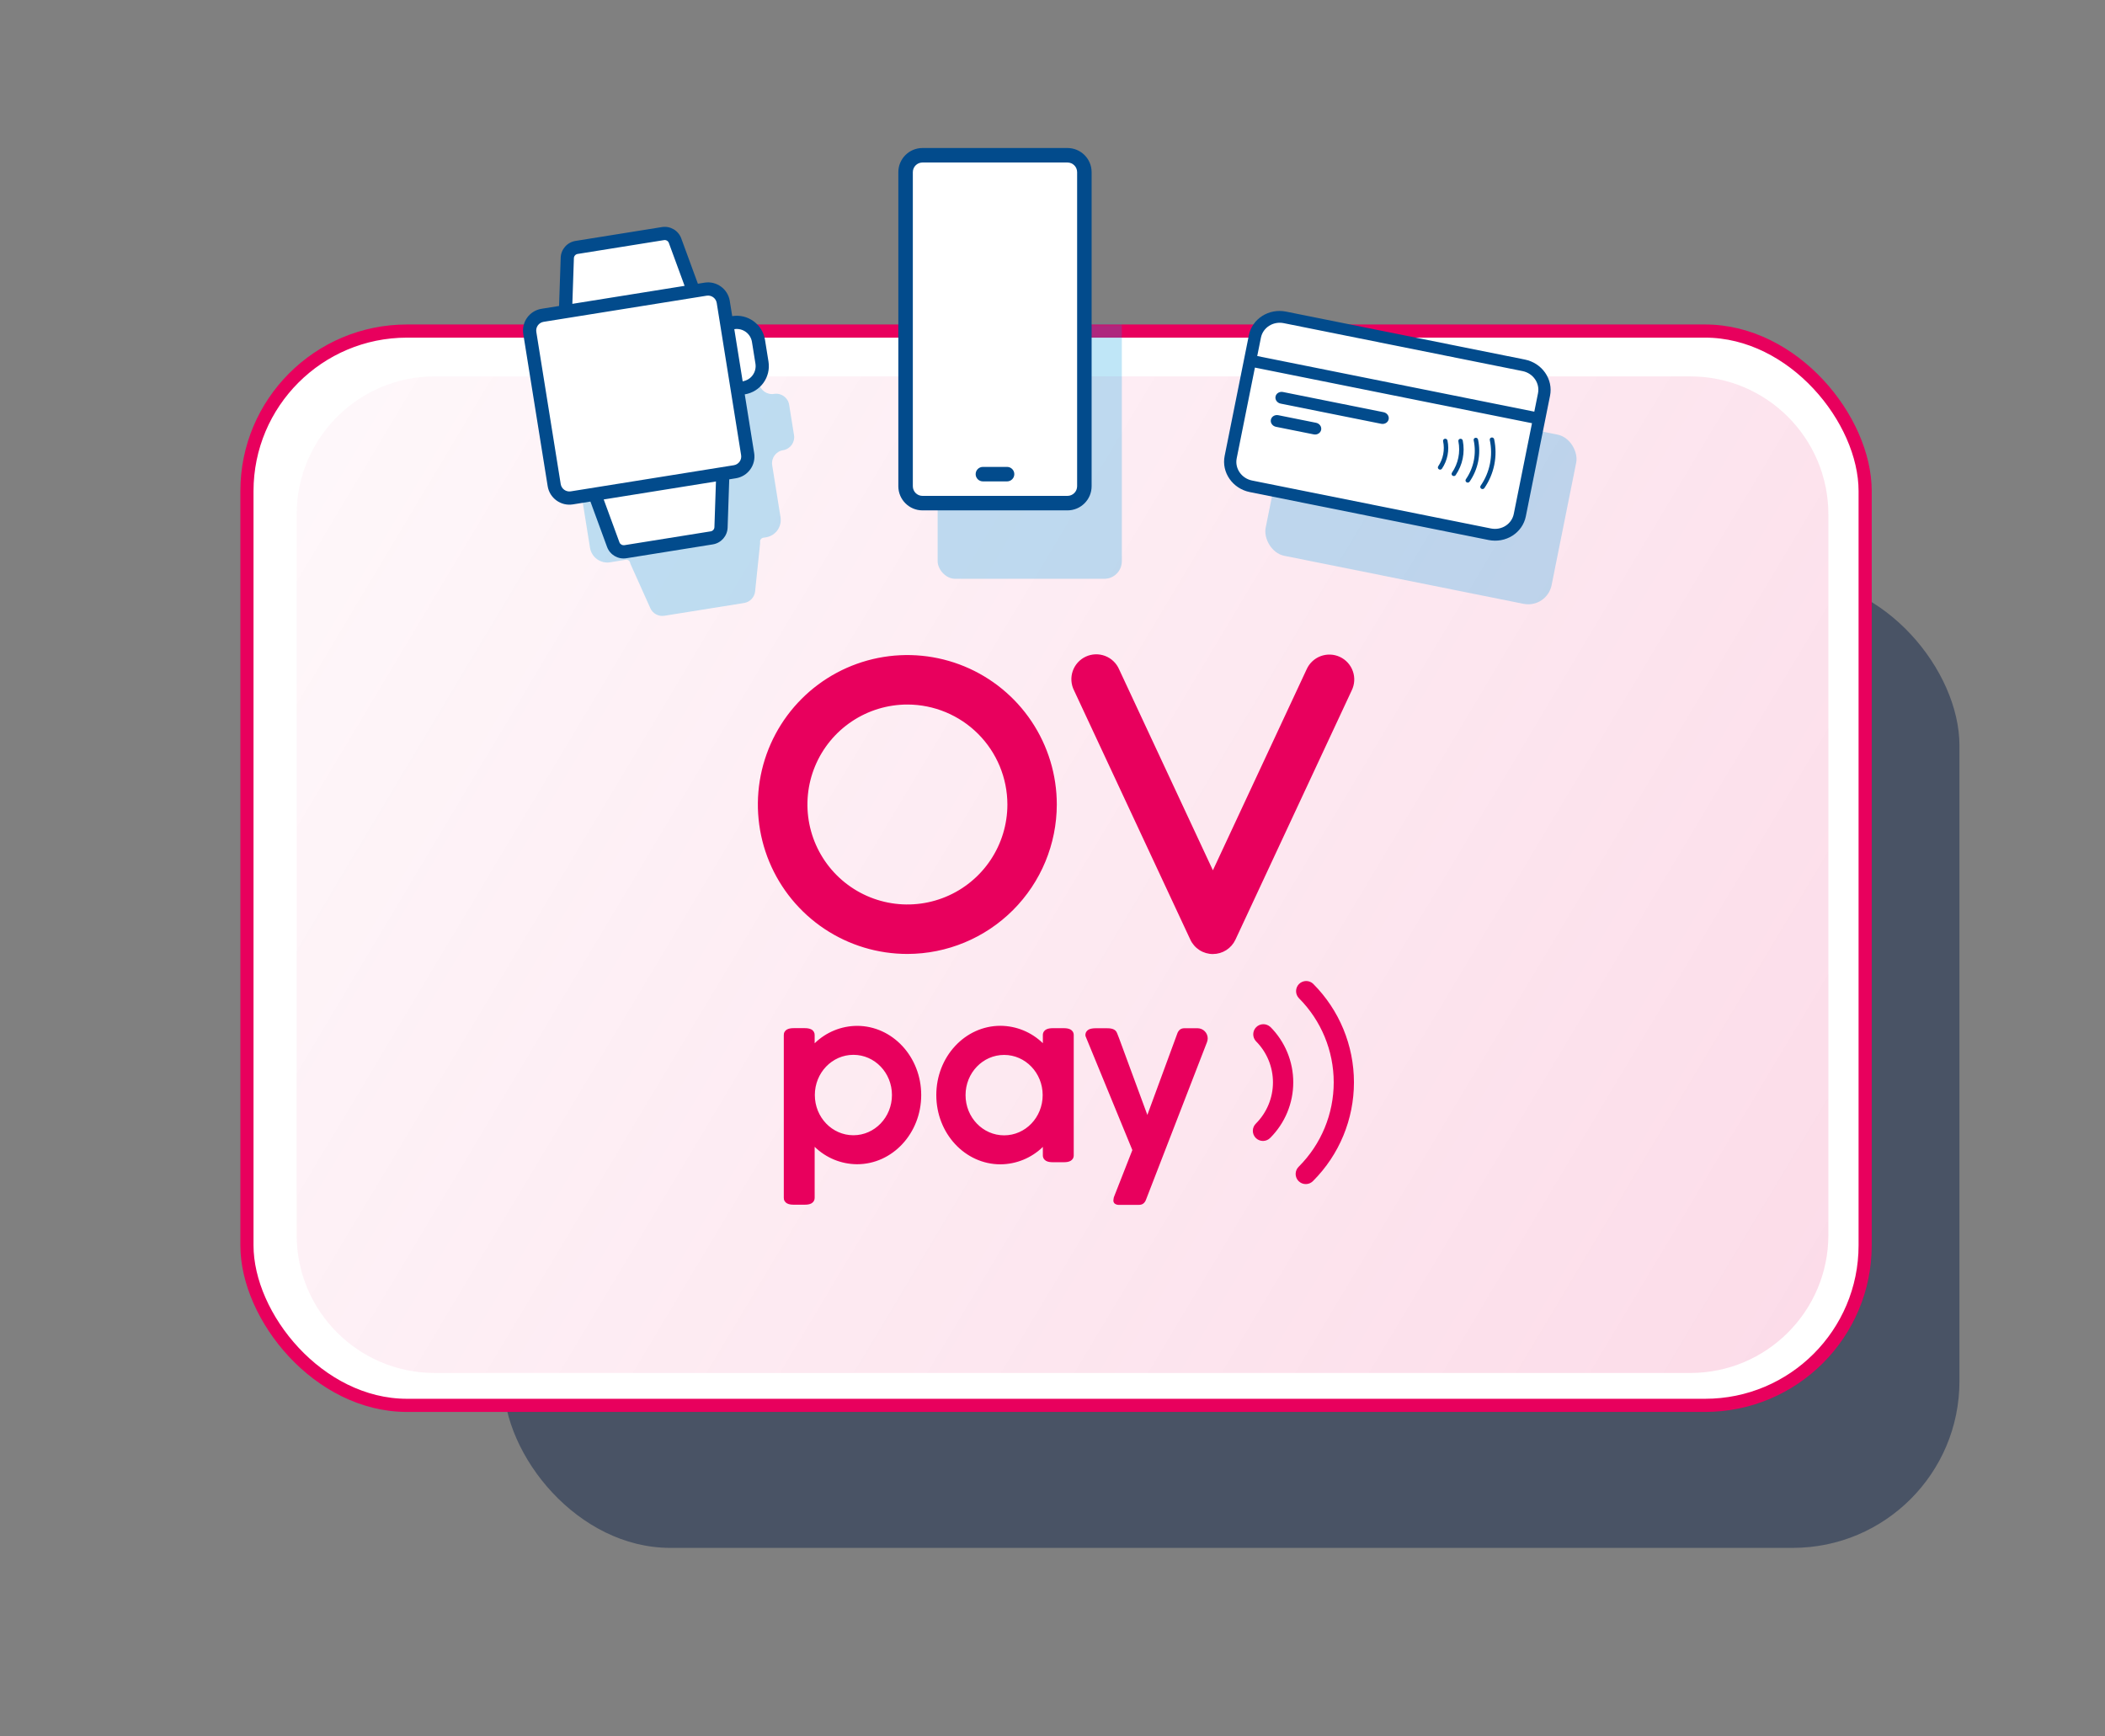
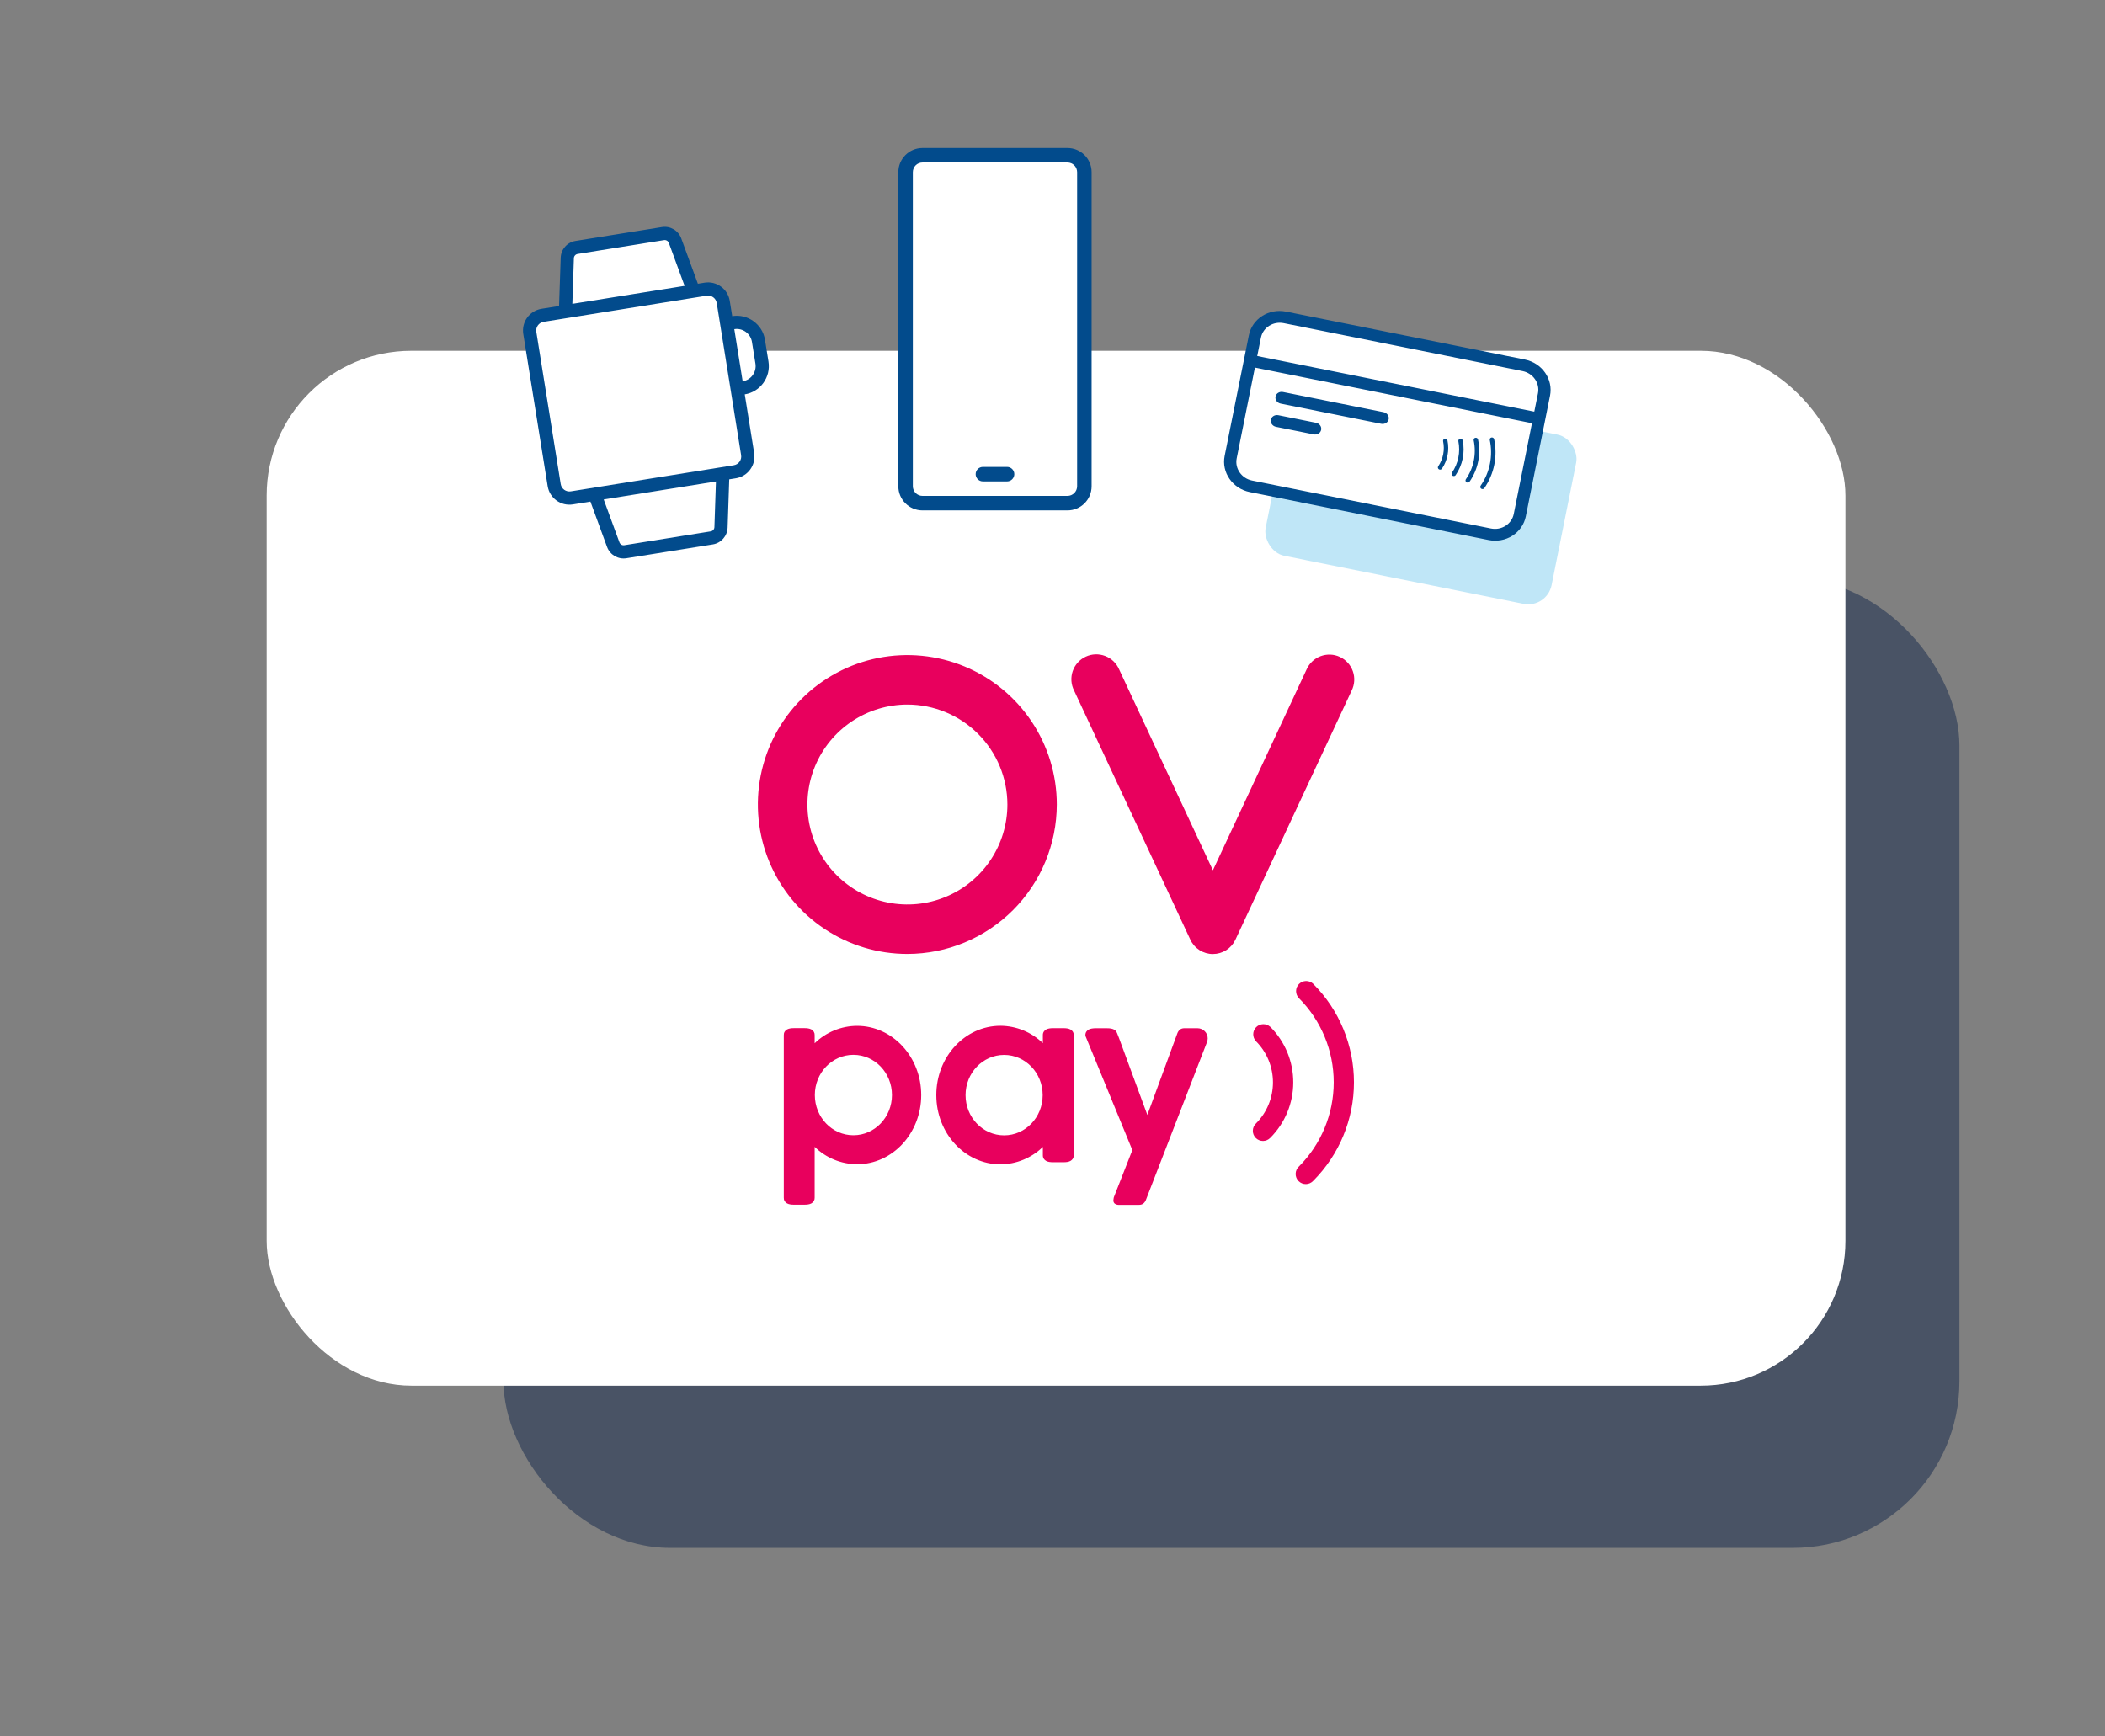
<svg xmlns="http://www.w3.org/2000/svg" width="480" height="396" viewBox="0 0 480 396" fill="none">
  <rect x="0" y="0" width="480" height="396" fill="#808080" stroke="none" />
  <rect opacity="0.52" x="114.809" y="132" width="332" height="221" rx="38" fill="#172B4D" />
-   <rect x="56.309" y="75.5" width="369" height="245" rx="36.5" fill="white" stroke="#E8005D" stroke-width="3" />
  <rect x="60.809" y="80" width="360" height="236" rx="33" fill="white" />
-   <path opacity="0.72" d="M67.647 117.315C67.647 99.931 81.74 85.839 99.123 85.839H385.446C402.83 85.839 416.922 99.931 416.922 117.315V281.637C416.922 299.021 402.83 313.113 385.446 313.113H99.123C81.74 313.113 67.647 299.021 67.647 281.637V117.315Z" fill="url(#paint0_linear_2615_86216)" />
  <path fill-rule="evenodd" clip-rule="evenodd" d="M276.575 217.576C275.496 217.576 274.439 217.267 273.528 216.687C272.618 216.107 271.892 215.279 271.435 214.301L244.925 157.482C244.578 156.803 244.37 156.061 244.316 155.3C244.262 154.539 244.361 153.776 244.609 153.054C244.856 152.333 245.246 151.669 245.756 151.101C246.266 150.534 246.884 150.075 247.575 149.753C248.266 149.43 249.015 149.249 249.777 149.222C250.539 149.195 251.299 149.322 252.011 149.595C252.723 149.868 253.373 150.282 253.921 150.812C254.47 151.341 254.906 151.976 255.204 152.678L276.575 198.476L297.933 152.678C298.236 151.985 298.676 151.359 299.225 150.838C299.774 150.317 300.422 149.91 301.13 149.643C301.838 149.376 302.593 149.254 303.35 149.283C304.106 149.311 304.849 149.491 305.535 149.812C306.221 150.132 306.836 150.587 307.344 151.148C307.851 151.71 308.242 152.367 308.491 153.082C308.741 153.796 308.846 154.554 308.798 155.309C308.751 156.065 308.553 156.804 308.216 157.482L281.715 214.297C281.258 215.275 280.532 216.103 279.622 216.683C278.711 217.263 277.654 217.571 276.575 217.572V217.576ZM206.919 217.553C200.178 217.557 193.586 215.562 187.978 211.82C182.371 208.077 177.999 202.756 175.416 196.528C172.833 190.301 172.155 183.448 173.467 176.835C174.78 170.222 178.024 164.147 182.79 159.379C187.556 154.61 193.628 151.362 200.24 150.045C206.852 148.728 213.706 149.402 219.935 151.981C226.164 154.56 231.488 158.928 235.234 164.533C238.98 170.138 240.98 176.729 240.98 183.471C240.969 192.503 237.378 201.162 230.994 207.551C224.609 213.94 215.952 217.537 206.919 217.553ZM206.919 160.672C202.41 160.671 198.002 162.007 194.252 164.512C190.502 167.017 187.579 170.577 185.853 174.743C184.127 178.909 183.675 183.493 184.554 187.916C185.433 192.338 187.604 196.401 190.792 199.59C193.981 202.779 198.043 204.951 202.466 205.831C206.888 206.711 211.472 206.26 215.639 204.534C219.805 202.809 223.366 199.887 225.871 196.137C228.376 192.388 229.714 187.98 229.714 183.471C229.707 177.427 227.303 171.633 223.03 167.359C218.757 163.085 212.963 160.68 206.919 160.672ZM194.6 258.899C199.46 258.899 203.39 254.786 203.39 249.729C203.39 244.655 199.465 240.559 194.6 240.559C189.736 240.559 185.806 244.655 185.806 249.729C185.806 254.803 189.74 258.899 194.6 258.899ZM185.766 237.926C188.353 235.396 191.821 233.971 195.439 233.952C203.513 233.952 210.063 241.013 210.063 249.729C210.063 258.445 203.517 265.51 195.439 265.51C191.821 265.491 188.353 264.066 185.766 261.537V273.13C185.78 273.397 185.716 273.662 185.584 273.894C185.452 274.126 185.256 274.316 185.02 274.44C184.794 274.558 184.551 274.637 184.299 274.676C184.035 274.72 183.768 274.74 183.5 274.737H180.989C180.722 274.74 180.454 274.72 180.19 274.676C179.939 274.637 179.695 274.558 179.47 274.44C179.233 274.316 179.037 274.127 178.905 273.895C178.774 273.662 178.712 273.397 178.727 273.13V236.083C178.712 235.816 178.774 235.551 178.905 235.319C179.037 235.086 179.233 234.897 179.47 234.773C179.695 234.656 179.939 234.576 180.19 234.537C180.454 234.494 180.722 234.473 180.989 234.476H183.5C183.768 234.473 184.035 234.494 184.299 234.537C184.551 234.576 184.794 234.656 185.02 234.773C185.256 234.897 185.452 235.087 185.584 235.319C185.716 235.551 185.78 235.816 185.766 236.083V237.926ZM228.968 240.58C233.823 240.58 237.758 244.676 237.758 249.75C237.758 254.824 233.828 258.92 228.968 258.92C224.107 258.92 220.173 254.824 220.173 249.75C220.173 244.676 224.103 240.58 228.968 240.58ZM213.505 249.75C213.505 258.483 220.055 265.531 228.125 265.531C231.743 265.51 235.212 264.085 237.801 261.558V263.448C237.79 263.734 237.865 264.017 238.015 264.261C238.151 264.466 238.333 264.635 238.548 264.754C238.774 264.871 239.017 264.951 239.269 264.99C239.533 265.031 239.8 265.052 240.068 265.051H242.574C242.843 265.052 243.112 265.031 243.378 264.99C243.629 264.951 243.873 264.871 244.098 264.754C244.312 264.634 244.495 264.465 244.631 264.261C244.778 264.016 244.851 263.734 244.841 263.448V236.082C244.851 235.798 244.778 235.517 244.631 235.274C244.497 235.068 244.314 234.899 244.098 234.781C243.873 234.663 243.629 234.584 243.378 234.545C243.112 234.501 242.843 234.481 242.574 234.484H240.068C239.8 234.481 239.533 234.501 239.269 234.545C239.017 234.584 238.774 234.663 238.548 234.781C238.331 234.897 238.148 235.067 238.015 235.274C237.865 235.516 237.79 235.797 237.801 236.082V237.907C235.211 235.381 231.743 233.959 228.125 233.938C220.051 233.938 213.505 241.003 213.505 249.715V249.75ZM274.72 235.183C275.151 235.617 275.393 236.205 275.393 236.816L275.389 236.843C275.386 237.143 275.325 237.439 275.21 237.716L261.315 273.61C261.195 273.952 260.984 274.254 260.703 274.484C260.412 274.687 260.062 274.788 259.708 274.772H255.245C254.874 274.809 254.502 274.711 254.197 274.497C254.096 274.409 254.015 274.3 253.96 274.178C253.905 274.056 253.877 273.923 253.878 273.789C253.886 273.616 253.907 273.444 253.944 273.274C253.959 273.122 254.002 272.974 254.07 272.838L258.21 262.283L247.555 236.354C247.526 236.274 247.508 236.19 247.503 236.105C247.493 235.819 247.565 235.537 247.712 235.292C247.849 235.088 248.031 234.919 248.245 234.799C248.471 234.683 248.714 234.605 248.966 234.568C249.231 234.523 249.5 234.501 249.769 234.502H252.516C252.783 234.499 253.051 234.52 253.315 234.563C253.566 234.602 253.81 234.682 254.035 234.799C254.252 234.916 254.435 235.085 254.568 235.292C254.638 235.408 254.696 235.529 254.743 235.655L255.179 236.768C255.306 237.108 256.224 239.601 257.33 242.605L257.343 242.642L257.35 242.659C259.187 247.65 261.531 254.016 261.629 254.266L268.472 235.659C268.592 235.317 268.805 235.014 269.087 234.786C269.379 234.583 269.729 234.482 270.083 234.498H273.092C273.704 234.502 274.289 234.749 274.72 235.183ZM289.649 234.184C289.211 233.78 288.633 233.561 288.036 233.574C287.44 233.586 286.872 233.829 286.45 234.251C286.029 234.673 285.787 235.241 285.775 235.838C285.764 236.434 285.983 237.012 286.388 237.45C288.875 239.941 290.272 243.318 290.272 246.838C290.272 250.359 288.875 253.735 286.388 256.227C286.167 256.44 285.991 256.695 285.869 256.977C285.748 257.259 285.684 257.562 285.682 257.869C285.679 258.175 285.737 258.48 285.853 258.764C285.97 259.048 286.141 259.306 286.358 259.523C286.575 259.74 286.833 259.911 287.117 260.027C287.401 260.143 287.705 260.202 288.012 260.199C288.319 260.196 288.622 260.132 288.904 260.011C289.186 259.89 289.441 259.714 289.654 259.493C291.317 257.831 292.637 255.856 293.538 253.684C294.438 251.511 294.901 249.182 294.901 246.83C294.901 244.478 294.438 242.149 293.538 239.976C292.637 237.803 291.317 235.829 289.654 234.166L289.649 234.184ZM297.83 223.726C298.435 223.721 299.019 223.953 299.455 224.374H299.45C305.399 230.335 308.739 238.413 308.739 246.834C308.739 255.255 305.399 263.333 299.45 269.294C299.239 269.523 298.984 269.707 298.7 269.834C298.416 269.962 298.109 270.031 297.798 270.037C297.487 270.043 297.178 269.986 296.889 269.87C296.6 269.754 296.338 269.58 296.118 269.36C295.898 269.14 295.725 268.877 295.609 268.588C295.493 268.299 295.437 267.99 295.443 267.679C295.45 267.368 295.519 267.061 295.647 266.777C295.775 266.494 295.959 266.239 296.188 266.028C301.272 260.934 304.126 254.031 304.126 246.834C304.126 239.637 301.272 232.735 296.188 227.64C295.768 227.204 295.535 226.621 295.541 226.016C295.546 225.41 295.789 224.831 296.217 224.403C296.645 223.975 297.224 223.732 297.83 223.726Z" fill="#E8005D" />
  <rect opacity="0.25" x="295.286" y="87.099" width="66.5" height="39.357" rx="5.429" transform="rotate(11.351 295.286 87.099)" fill="#009EE3" />
  <rect x="287.286" y="71.099" width="66.5" height="39.357" rx="5.429" transform="rotate(11.351 287.286 71.099)" fill="white" />
  <path fill-rule="evenodd" clip-rule="evenodd" d="M293.254 71.064C289.326 70.276 285.534 72.694 284.778 76.458L279.254 103.975C278.499 107.739 281.064 111.434 284.992 112.222L339.454 123.155C341.34 123.534 343.292 123.178 344.881 122.166C346.471 121.154 347.567 119.57 347.93 117.762L353.454 90.244C353.817 88.436 353.417 86.552 352.341 85.005C351.266 83.458 349.602 82.376 347.716 81.998L293.254 71.064ZM287.526 77.009C287.99 74.695 290.319 73.214 292.726 73.697L347.188 84.63C349.594 85.113 351.171 87.379 350.707 89.693L349.866 93.88L286.685 81.196L287.526 77.009ZM286.157 83.829L349.338 96.513L345.182 117.21C344.718 119.524 342.389 121.006 339.983 120.523L285.52 109.589C283.114 109.106 281.537 106.841 282.002 104.527L286.157 83.829ZM316.655 95.613C316.801 94.883 316.279 94.162 315.487 94.003L292.556 89.399C291.764 89.24 291.003 89.704 290.857 90.434C290.71 91.165 291.233 91.886 292.025 92.045L314.956 96.648C315.748 96.807 316.508 96.344 316.655 95.613ZM301.26 98.027C301.407 97.297 300.884 96.576 300.093 96.417L291.493 94.69C290.702 94.531 289.941 94.995 289.795 95.725C289.648 96.456 290.171 97.177 290.962 97.336L299.562 99.062C300.353 99.221 301.114 98.758 301.26 98.027ZM340.11 99.775C340.385 99.725 340.653 99.899 340.709 100.164C341.116 102.086 341.128 104.061 340.744 105.976C340.36 107.891 339.588 109.709 338.471 111.325C338.316 111.548 338.002 111.606 337.768 111.454C337.534 111.301 337.47 110.997 337.624 110.774C338.668 109.264 339.39 107.566 339.748 105.777C340.107 103.987 340.096 102.142 339.715 100.346C339.659 100.081 339.836 99.825 340.11 99.775ZM336.436 99.838C336.711 99.788 336.979 99.962 337.035 100.228C337.386 101.884 337.397 103.586 337.066 105.237C336.735 106.887 336.07 108.453 335.107 109.847C334.953 110.07 334.639 110.127 334.405 109.975C334.171 109.823 334.107 109.519 334.261 109.296C335.15 108.009 335.765 106.562 336.07 105.037C336.376 103.512 336.366 101.94 336.042 100.41C335.985 100.144 336.162 99.888 336.436 99.838ZM332.956 100.067C333.231 100.02 333.496 100.198 333.549 100.464C334.093 103.213 333.514 106.042 331.933 108.356C331.78 108.58 331.466 108.639 331.232 108.488C330.997 108.337 330.931 108.033 331.084 107.809C332.521 105.705 333.048 103.133 332.553 100.633C332.5 100.367 332.681 100.114 332.956 100.067ZM329.466 100.06C329.74 100.01 330.008 100.185 330.063 100.451C330.532 102.684 330.081 104.993 328.806 106.885C328.655 107.11 328.341 107.171 328.105 107.021C327.87 106.872 327.802 106.568 327.953 106.343C329.085 104.663 329.486 102.614 329.07 100.631C329.014 100.365 329.191 100.11 329.466 100.06Z" fill="#024B8C" />
  <mask id="mask0_2615_86216" style="mask-type:alpha" maskUnits="userSpaceOnUse" x="54" y="74" width="373" height="248">
-     <rect x="56.309" y="75.5" width="369" height="245" rx="36.5" fill="white" stroke="#024B8C" stroke-width="3" />
-   </mask>
+     </mask>
  <g mask="url(#mask0_2615_86216)">
    <rect opacity="0.25" x="213.809" y="52" width="42" height="80" rx="4" fill="#009EE3" />
  </g>
  <rect x="205.809" y="36" width="42" height="80" rx="4" fill="white" />
  <path fill-rule="evenodd" clip-rule="evenodd" d="M210.355 37.06H243.411C244.628 37.06 245.615 38.047 245.615 39.264V110.885C245.615 112.102 244.628 113.089 243.411 113.089H210.355C209.138 113.089 208.152 112.102 208.152 110.885V39.264C208.152 38.047 209.138 37.06 210.355 37.06ZM204.846 39.264C204.846 36.221 207.313 33.755 210.355 33.755H243.411C246.454 33.755 248.92 36.221 248.92 39.264V110.885C248.92 113.928 246.454 116.395 243.411 116.395H210.355C207.313 116.395 204.846 113.928 204.846 110.885V39.264ZM224.13 106.479C223.217 106.479 222.477 107.219 222.477 108.131C222.477 109.044 223.217 109.784 224.13 109.784H229.639C230.552 109.784 231.292 109.044 231.292 108.131C231.292 107.219 230.552 106.479 229.639 106.479H224.13Z" fill="#024B8C" />
-   <path opacity="0.25" fill-rule="evenodd" clip-rule="evenodd" d="M139.119 128.233L142.69 127.66C143.172 127.583 143.625 127.911 143.702 128.393V128.393C143.714 128.469 143.737 128.544 143.769 128.615L148.292 138.693C148.848 139.93 150.165 140.641 151.504 140.426L169.674 137.514C171.013 137.299 172.042 136.213 172.183 134.863L173.33 123.876C173.338 123.799 173.336 123.721 173.324 123.645V123.645C173.247 123.163 173.575 122.71 174.056 122.633L174.665 122.535C176.847 122.186 178.332 120.134 177.982 117.953L176.083 106.104C175.82 104.468 176.934 102.929 178.57 102.667V102.667C180.206 102.405 181.32 100.866 181.057 99.23L179.95 92.318C179.687 90.682 178.149 89.569 176.513 89.831V89.831C174.877 90.093 173.338 88.979 173.076 87.343L172.759 85.368C172.409 83.187 170.358 81.702 168.176 82.052L167.135 82.219C166.892 82.258 166.664 82.093 166.625 81.85V81.85C166.619 81.814 166.609 81.779 166.595 81.745L161.865 70.68C161.324 69.414 159.991 68.679 158.632 68.897L140.602 71.787C139.218 72.009 138.172 73.16 138.083 74.56L137.448 84.608C137.359 86.008 136.313 87.159 134.929 87.381L132.63 87.75C130.449 88.099 128.964 90.151 129.314 92.332L134.536 124.916C134.886 127.098 136.938 128.582 139.119 128.233Z" fill="#009EE3" />
  <path fill-rule="evenodd" clip-rule="evenodd" d="M131.119 112.233L134.69 111.66C135.172 111.583 135.625 111.911 135.702 112.393V112.393C135.714 112.469 135.737 112.544 135.769 112.615L140.292 122.693C140.848 123.93 142.165 124.641 143.504 124.426L161.674 121.514C163.013 121.299 164.042 120.213 164.183 118.863L165.33 107.876C165.338 107.799 165.336 107.721 165.324 107.645V107.645C165.247 107.163 165.575 106.71 166.056 106.633L166.665 106.535C168.847 106.186 170.332 104.134 169.982 101.953L168.083 90.104C167.82 88.468 168.934 86.929 170.57 86.667V86.667C172.206 86.405 173.32 84.866 173.057 83.23L171.95 76.318C171.687 74.682 170.149 73.569 168.513 73.831V73.831C166.877 74.093 165.338 72.979 165.076 71.343L164.759 69.368C164.409 67.187 162.358 65.702 160.176 66.052L159.135 66.219C158.892 66.258 158.664 66.093 158.625 65.85V65.85C158.619 65.814 158.609 65.779 158.595 65.745L153.865 54.68C153.324 53.414 151.991 52.679 150.632 52.897L132.602 55.787C131.218 56.009 130.172 57.16 130.083 58.56L129.448 68.608C129.359 70.008 128.313 71.159 126.929 71.381L124.63 71.75C122.449 72.099 120.964 74.151 121.314 76.332L126.536 108.916C126.886 111.098 128.938 112.582 131.119 112.233Z" fill="white" />
  <path fill-rule="evenodd" clip-rule="evenodd" d="M127.854 58.773C127.918 56.853 129.334 55.247 131.232 54.943L141.086 53.364L150.94 51.784C152.837 51.48 154.684 52.562 155.346 54.367L159.138 64.705L160.658 64.461C163.396 64.023 165.971 65.886 166.41 68.624L166.966 72.093C170.524 71.523 173.872 73.945 174.442 77.504L175.237 82.46C175.807 86.019 173.385 89.367 169.826 89.937L171.971 103.32C172.41 106.057 170.546 108.632 167.809 109.071L166.288 109.315L165.918 120.32C165.853 122.241 164.437 123.846 162.539 124.151L142.831 127.31C140.934 127.614 139.087 126.531 138.425 124.727L134.633 114.388L130.634 115.029C127.897 115.468 125.322 113.605 124.883 110.867L119.322 76.171C118.883 73.434 120.746 70.859 123.484 70.42L127.483 69.779L127.854 58.773ZM169.349 86.963C171.265 86.656 172.57 84.853 172.263 82.937L171.468 77.981C171.161 76.064 169.359 74.76 167.442 75.067L169.349 86.963ZM152.518 55.404L156.108 65.191L130.513 69.293L130.864 58.874C130.88 58.394 131.234 57.993 131.708 57.917L141.563 56.337L151.417 54.758C151.891 54.682 152.353 54.953 152.518 55.404ZM141.253 123.69L137.663 113.903L163.258 109.8L162.907 120.219C162.891 120.699 162.537 121.101 162.063 121.177L142.354 124.336C141.88 124.412 141.418 124.141 141.253 123.69ZM161.135 67.435L123.961 73.394C122.866 73.569 122.12 74.599 122.296 75.694L127.857 110.391C128.033 111.486 129.063 112.231 130.158 112.056L167.332 106.097C168.427 105.921 169.172 104.891 168.997 103.796L163.436 69.1C163.26 68.005 162.23 67.26 161.135 67.435Z" fill="#024B8C" />
  <defs>
    <linearGradient id="paint0_linear_2615_86216" x1="411.018" y1="298.847" x2="70.599" y2="95.186" gradientUnits="userSpaceOnUse">
      <stop stop-color="#E8005D" stop-opacity="0.19" />
      <stop offset="1" stop-color="#E8005D" stop-opacity="0.04" />
    </linearGradient>
  </defs>
</svg>